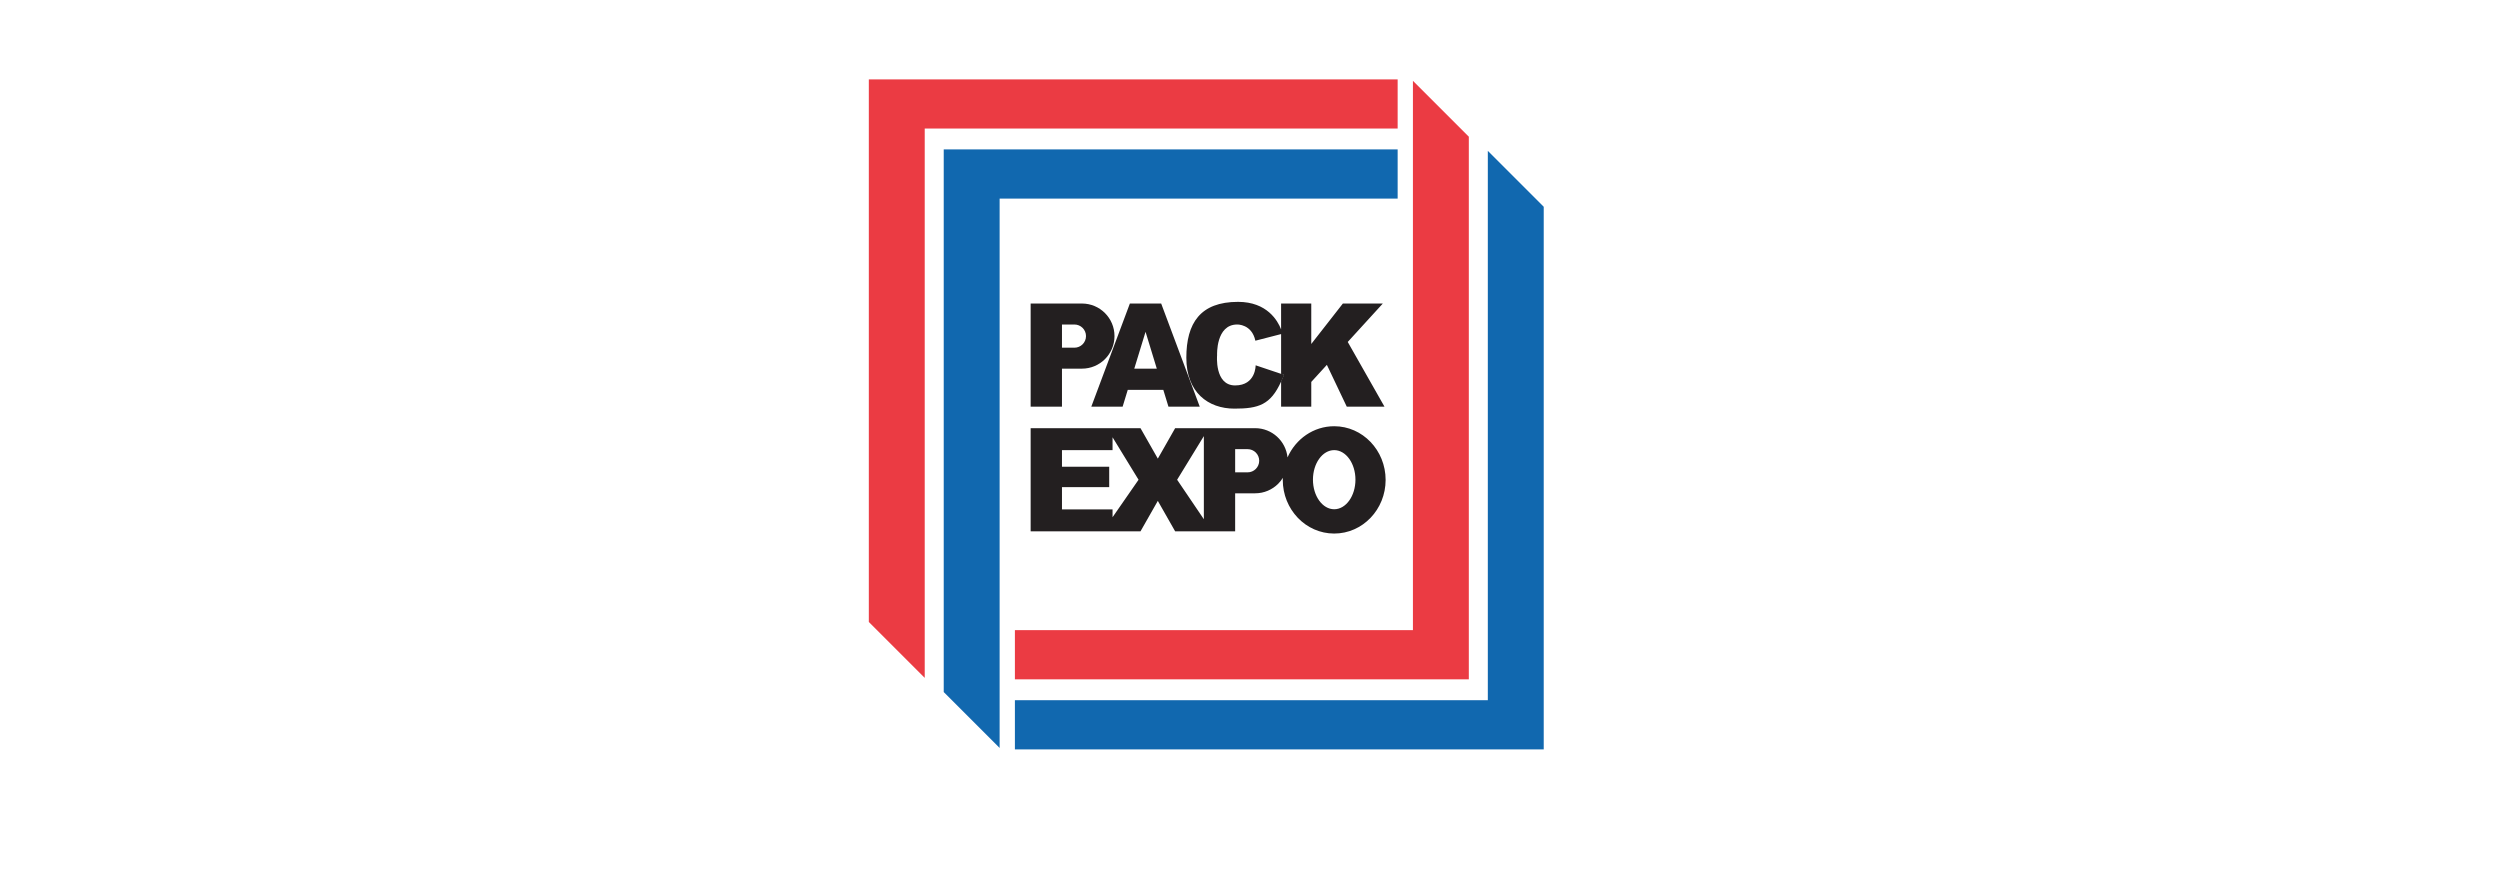
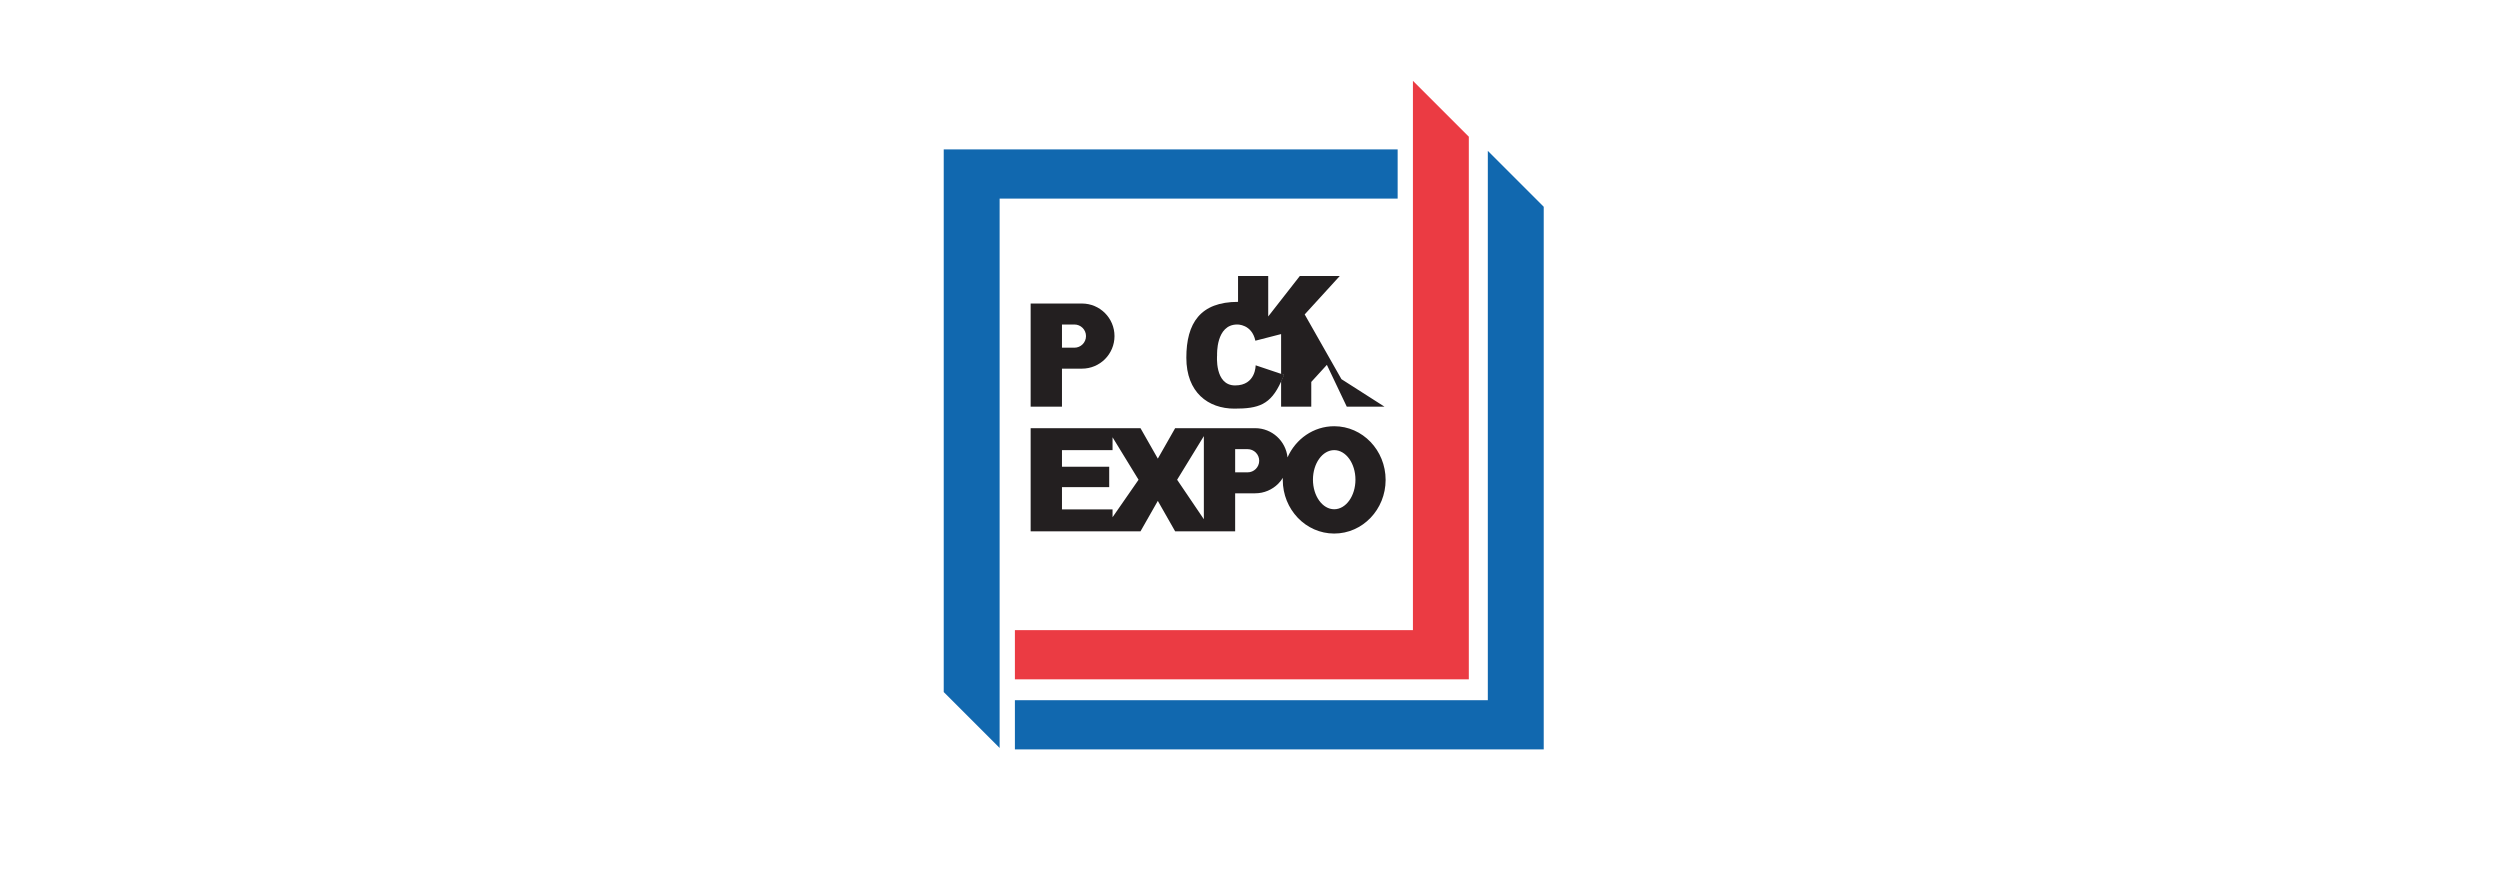
<svg xmlns="http://www.w3.org/2000/svg" id="a" width="1000" height="352.03" viewBox="0 0 1000 352.03">
-   <polygon points="559.06 31.75 559.06 51.42 369.89 51.42 369.89 271.15 347.53 248.79 347.53 31.75 559.06 31.75" fill="#eb3b43" />
  <polygon points="559.06 59.77 559.06 79.45 399.85 79.45 399.85 299.18 377.49 276.82 377.49 59.77 559.06 59.77" fill="#1168af" />
  <polygon points="405.96 299.75 405.96 280.08 595.13 280.08 595.13 60.35 617.49 82.71 617.49 299.75 405.96 299.75" fill="#1168af" />
  <polygon points="405.96 271.73 405.96 252.05 565.17 252.05 565.17 32.32 587.53 54.68 587.53 271.73 405.96 271.73" fill="#eb3b43" />
  <path d="M533.68,170.49c-8.28,0-15.42,5.11-18.67,12.47-.67-6.56-6.21-11.69-12.95-11.69h-32l-6.93,12.18-6.93-12.18h-43.94v41.26h43.94l6.93-12.18,6.93,12.18h24v-15.21h8c3.6,0,6.85-1.46,9.21-3.81.71-.71,1.34-1.51,1.86-2.37-.02.27-.02.55-.02.82,0,11.85,9.21,21.46,20.57,21.46s20.57-9.61,20.57-21.46-9.21-21.47-20.57-21.47ZM445.02,206.89v-3.14h-20.23v-8.89h18.89v-8.16h-18.89v-6.65h20.23v-5.14l10.4,16.99-10.4,14.99ZM481.54,207.69l-10.69-15.79,10.69-17.46v33.25ZM502.32,187.58c-.84.84-2,1.36-3.28,1.36h-4.98v-9.28h4.98c2.56,0,4.64,2.08,4.64,4.64,0,1.28-.52,2.44-1.36,3.28ZM533.68,203.7c-4.69,0-8.5-5.3-8.5-11.83s3.81-11.82,8.5-11.82,8.5,5.3,8.5,11.82-3.81,11.83-8.5,11.83Z" fill="#231f20" />
  <path d="M513.56,149.92c-.37.97-.74,1.87-1.12,2.71v-3.09l1.12.38Z" fill="#231f20" />
-   <path d="M464.47,121.41h-12.52l-15.43,41.26h12.53l2.05-6.71h14.23l2.05,6.71h12.52l-15.43-41.26ZM453.71,147.46l4.51-14.73,4.5,14.73h-9.01Z" fill="#231f20" />
  <path d="M432.78,121.41h-20.52v41.26h12.53v-15.21h7.99c3.6,0,6.85-1.46,9.21-3.81,2.35-2.36,3.81-5.62,3.81-9.21,0-7.2-5.83-13.03-13.02-13.03ZM433.04,137.72c-.84.84-2,1.36-3.28,1.36h-4.97v-9.28h4.97c2.56,0,4.64,2.07,4.64,4.64,0,1.28-.52,2.44-1.36,3.28Z" fill="#231f20" />
-   <path d="M553.8,162.67h-15.09l-7.96-16.73-6.24,6.83v9.9h-12.07v-10.04c.38-.84.75-1.74,1.12-2.71l-1.12-.38v-15.91l-10.29,2.65c-1.45-6.71-7.27-6.48-7.27-6.48-8.6,0-8.04,12.24-8.04,12.24,0,0-1.12,12.13,7.21,12.13s8.21-8.05,8.21-8.05l10.18,3.42v3.09c-4.19,9.31-9.03,10.82-18.67,10.82-10.51,0-19.23-6.49-19.23-20.35s5.59-22.36,20.68-22.36c11.59,0,15.87,7.52,17.22,11.01v-10.34h12.07v16.18l12.64-16.18h15.98l-14.03,15.37,14.7,25.89Z" fill="#231f20" />
+   <path d="M553.8,162.67h-15.09l-7.96-16.73-6.24,6.83v9.9h-12.07v-10.04c.38-.84.75-1.74,1.12-2.71l-1.12-.38v-15.91l-10.29,2.65c-1.45-6.71-7.27-6.48-7.27-6.48-8.6,0-8.04,12.24-8.04,12.24,0,0-1.12,12.13,7.21,12.13s8.21-8.05,8.21-8.05l10.18,3.42v3.09c-4.19,9.31-9.03,10.82-18.67,10.82-10.51,0-19.23-6.49-19.23-20.35s5.59-22.36,20.68-22.36v-10.34h12.07v16.18l12.64-16.18h15.98l-14.03,15.37,14.7,25.89Z" fill="#231f20" />
  <path d="M513.56,149.92c-.37.97-.74,1.87-1.12,2.71v-3.09l1.12.38Z" fill="#231f20" />
</svg>